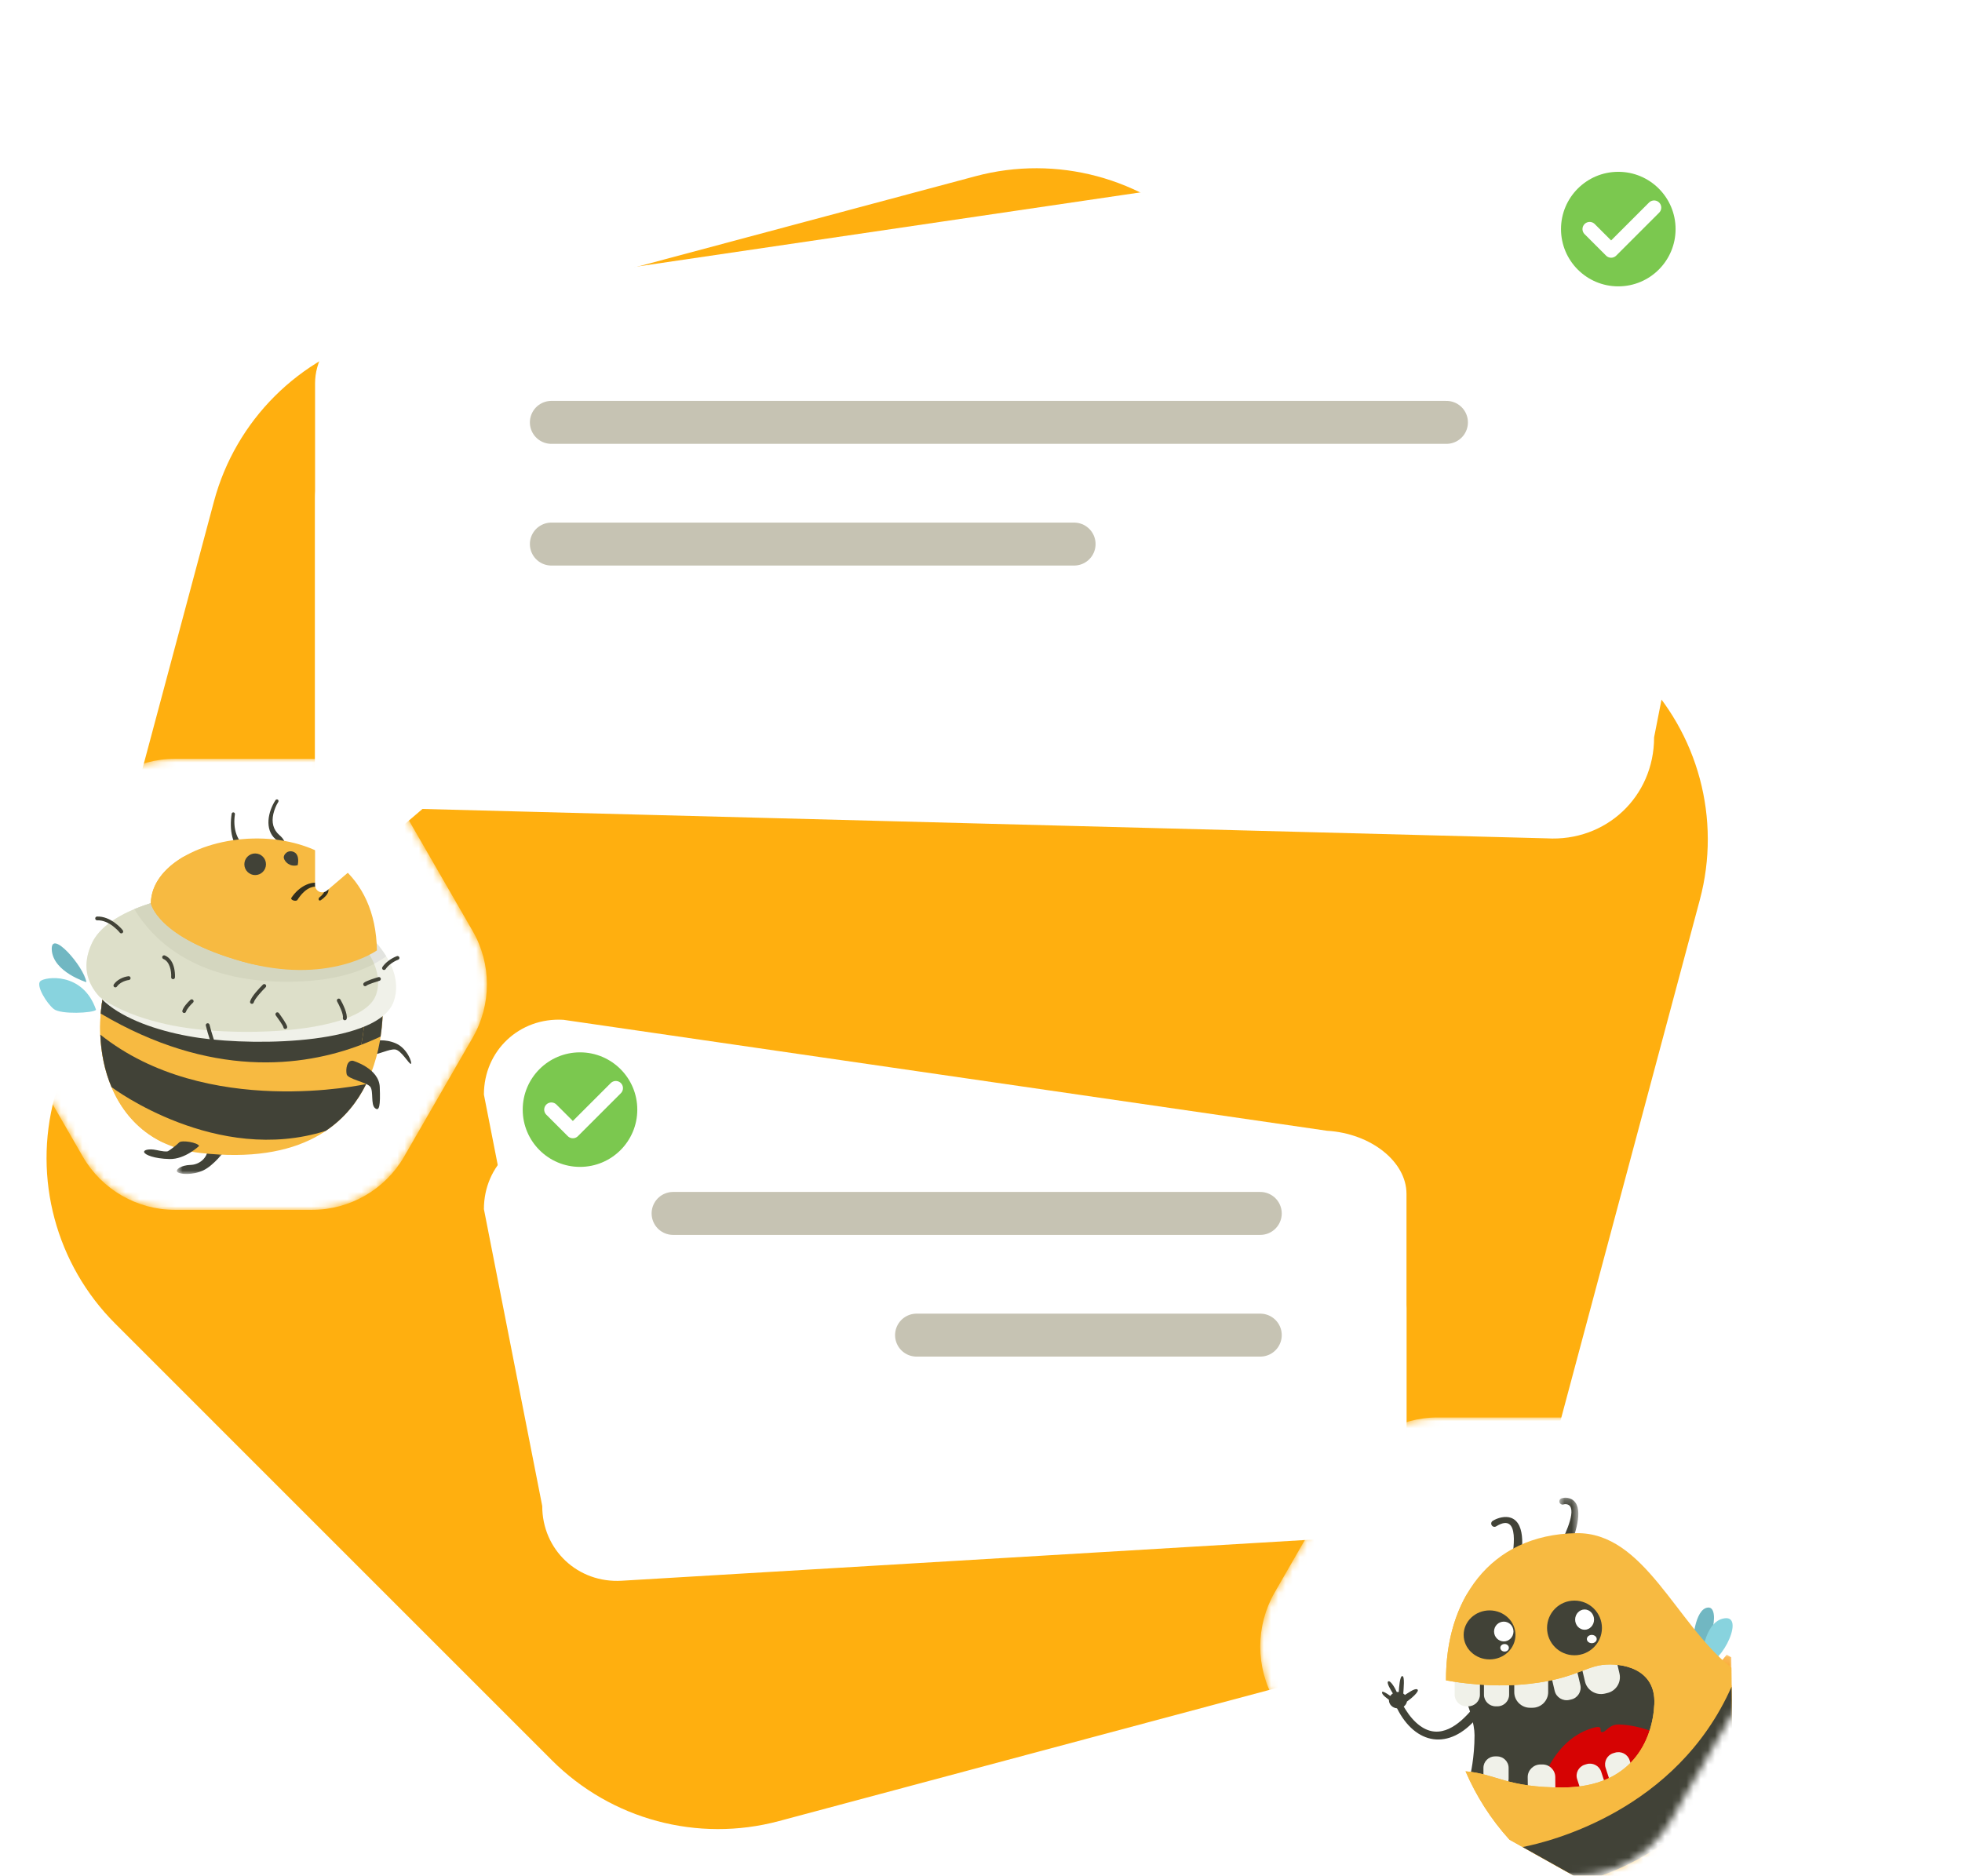
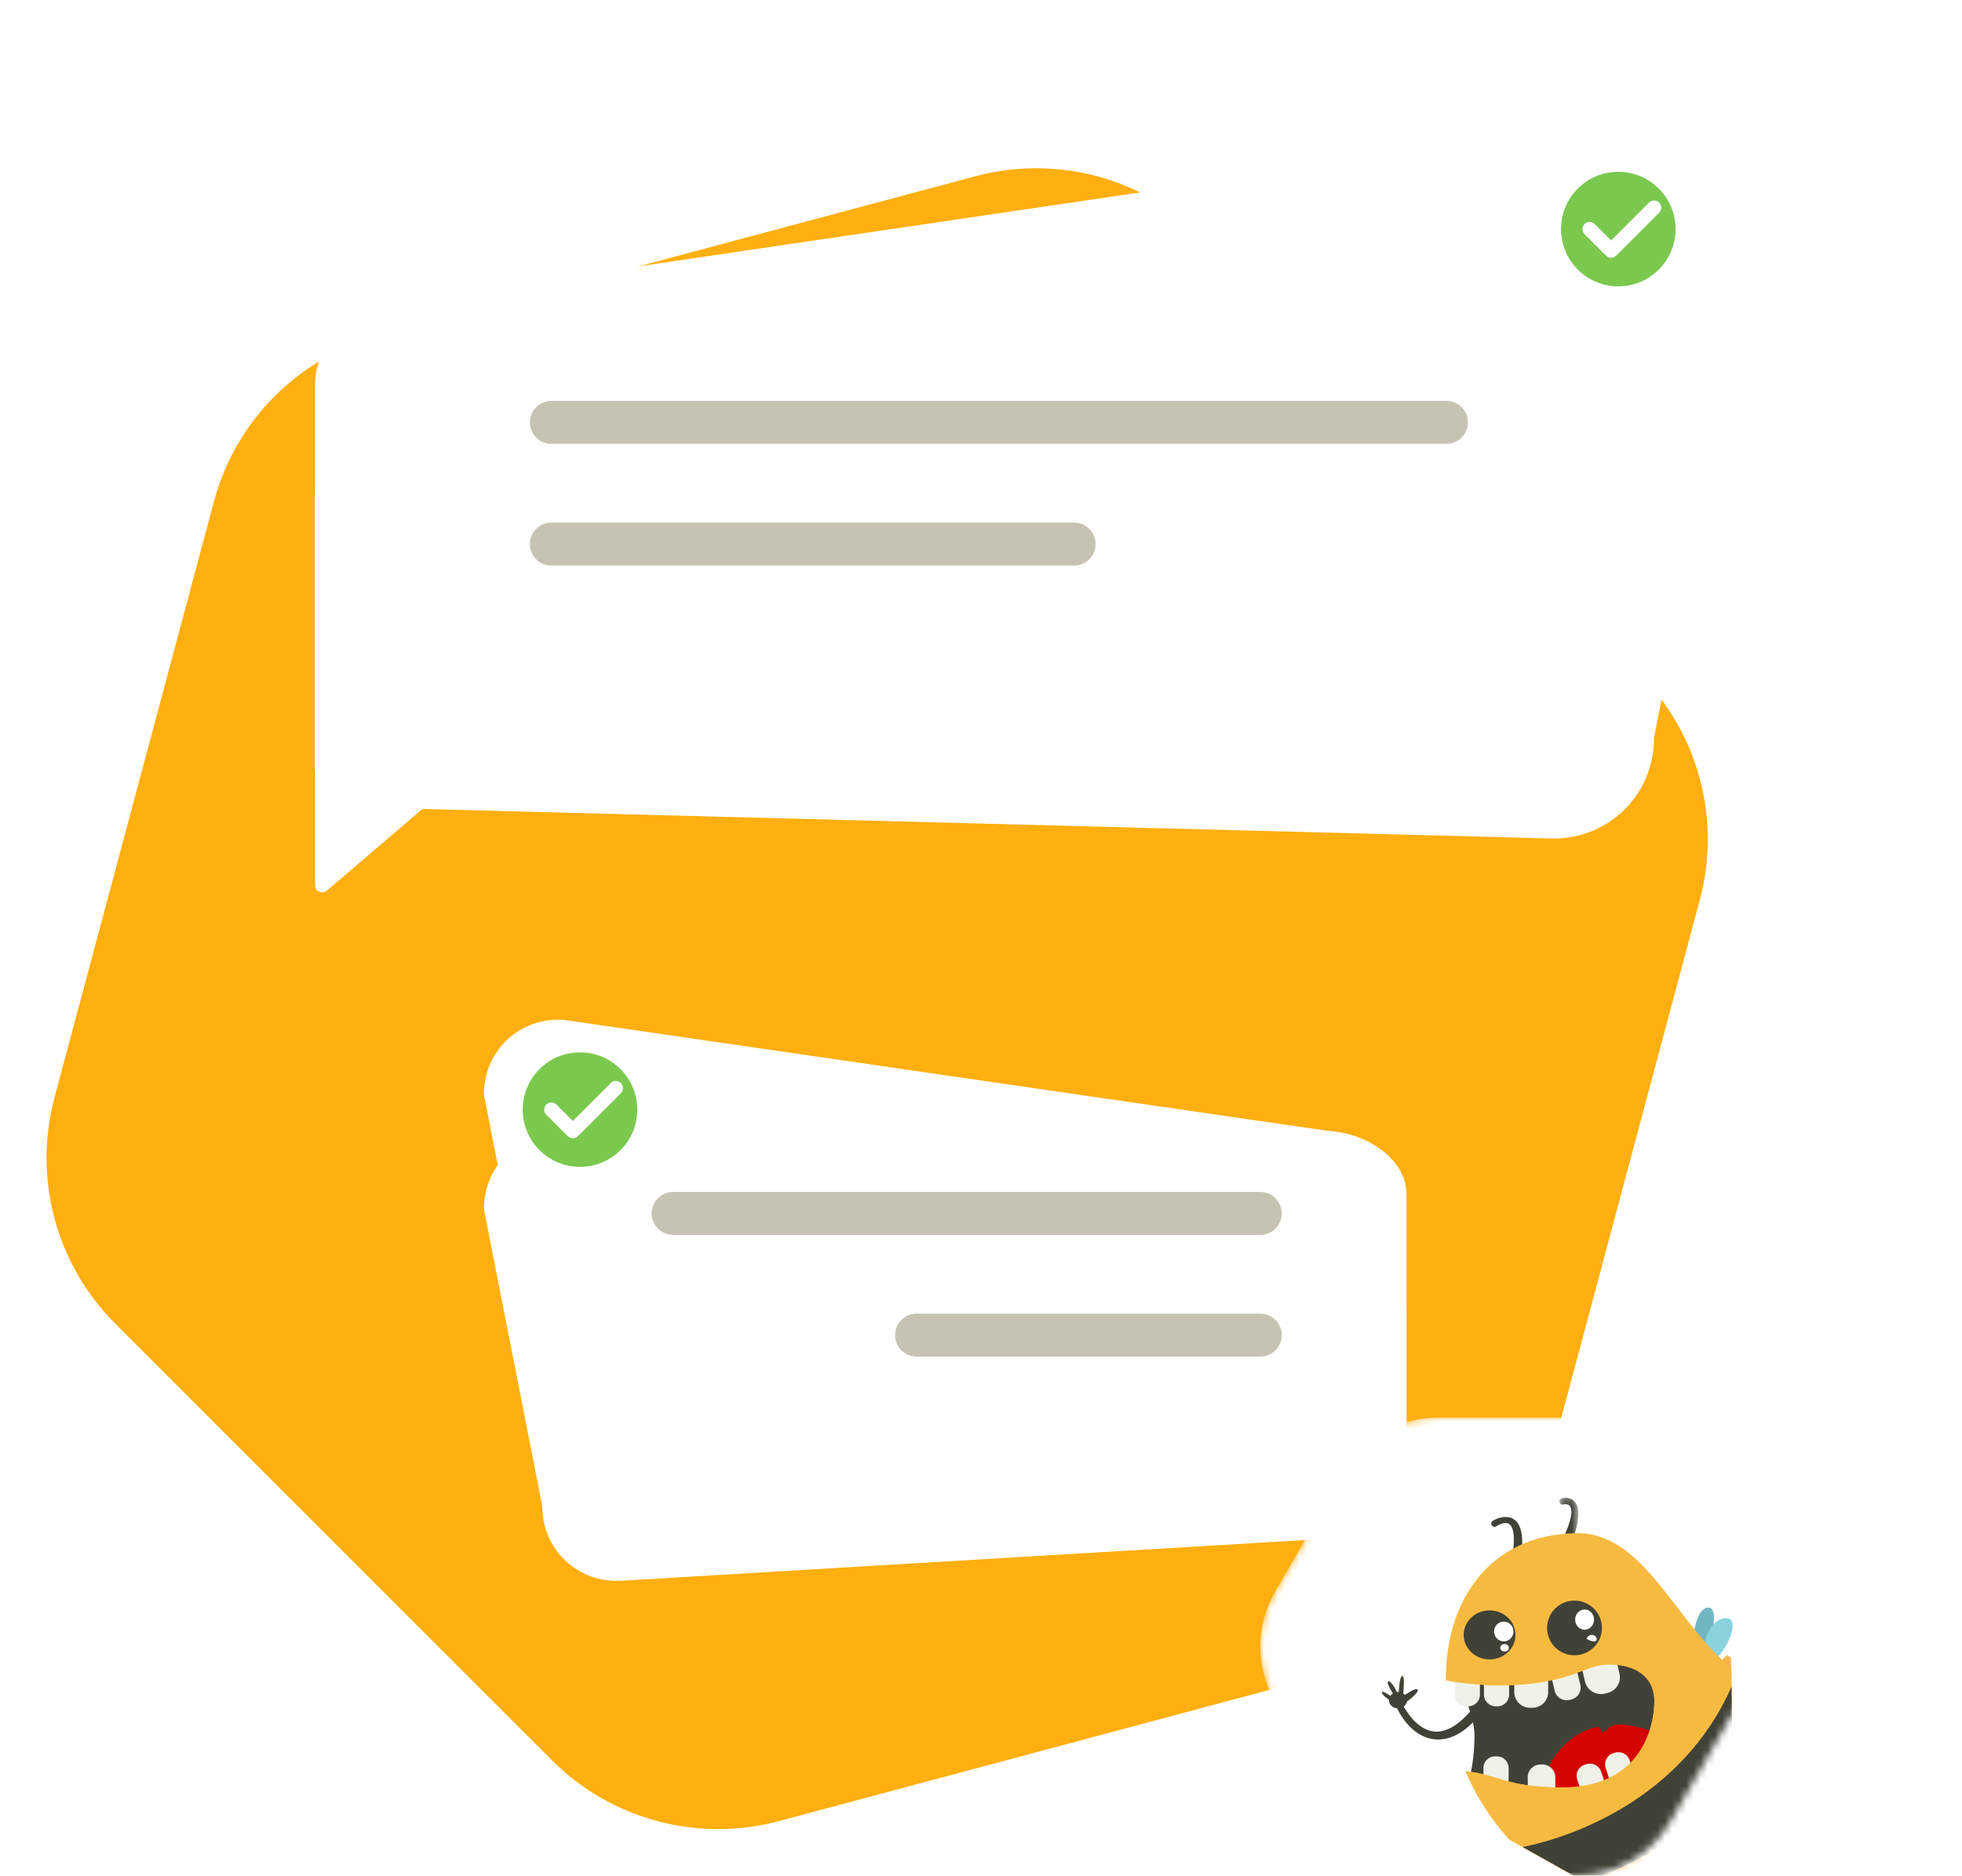
<svg xmlns="http://www.w3.org/2000/svg" width="274" height="262" viewBox="0 0 274 262" fill="none">
  <path fill-rule="evenodd" clip-rule="evenodd" d="M77.077 245.89L16.085 184.889C7.823 176.626 4.594 164.595 7.611 153.314L29.882 70.038C32.907 58.728 41.75 49.892 53.076 46.862L136.23 24.616C147.555 21.587 159.639 24.825 167.923 33.11L228.915 94.111C237.177 102.374 240.406 114.405 237.389 125.685L215.118 208.962C212.093 220.272 203.25 229.108 191.924 232.138L108.77 254.384C97.445 257.414 85.361 254.175 77.077 245.89Z" fill="#FFAF0F" />
  <mask id="mask0" style="mask-type:alpha" maskUnits="userSpaceOnUse" x="0" y="106" width="68" height="63">
-     <path d="M24.417 169H43.583C48.868 169 53.792 166.152 56.434 161.566L66.018 144.934C68.661 140.348 68.661 134.651 66.018 130.066L56.434 113.434C53.792 108.849 48.868 106 43.583 106H24.417C19.131 106 14.207 108.849 11.566 113.434L1.982 130.066C-0.661 134.651 -0.661 140.348 1.982 144.934L11.566 161.566C14.208 166.152 19.132 169 24.417 169Z" fill="white" />
-   </mask>
+     </mask>
  <g mask="url(#mask0)">
    <path d="M24.417 169H43.583C48.868 169 53.792 166.152 56.434 161.566L66.018 144.934C68.661 140.348 68.661 134.651 66.018 130.066L56.434 113.434C53.792 108.849 48.868 106 43.583 106H24.417C19.131 106 14.207 108.849 11.566 113.434L1.982 130.066C-0.661 134.651 -0.661 140.348 1.982 144.934L11.566 161.566C14.208 166.152 19.132 169 24.417 169Z" fill="white" />
    <mask id="mask1" style="mask-type:alpha" maskUnits="userSpaceOnUse" x="24" y="159" width="8" height="5">
      <path d="M31.498 159.91H24.697V163.989H31.498V159.91Z" fill="white" />
    </mask>
    <g mask="url(#mask1)">
      <path fill-rule="evenodd" clip-rule="evenodd" d="M31.498 160.584C31.397 160.74 29.861 162.798 28.38 163.491C26.89 164.184 25.136 164.044 24.777 163.725C24.426 163.405 25.268 162.766 26.586 162.727C27.904 162.696 28.949 161.699 29.003 160.584C29.05 159.47 31.483 159.93 31.498 160.584Z" fill="#414237" />
    </g>
    <path fill-rule="evenodd" clip-rule="evenodd" d="M52.326 145.421C52.326 145.421 53.698 145.047 55.304 145.756C56.903 146.465 57.612 148.522 57.379 148.608C57.145 148.694 56.029 146.683 55.18 146.598C54.337 146.512 52.949 147.291 52.178 147.275C51.398 147.26 51.873 145.6 52.326 145.421Z" fill="#414237" />
    <path fill-rule="evenodd" clip-rule="evenodd" d="M53.379 138.633C53.379 138.633 56.349 164.294 27.974 161.052C-0.401 157.81 17.572 95.557 53.379 138.633Z" fill="#F7BA41" />
    <path fill-rule="evenodd" clip-rule="evenodd" d="M53.378 138.634C53.378 138.634 53.683 141.291 53.152 144.79C45.199 148.554 31.226 151.725 14.071 141.587C15.311 126.189 30.797 111.469 53.378 138.634Z" fill="#414237" />
    <path fill-rule="evenodd" clip-rule="evenodd" d="M50.883 138.922C50.914 139.218 50.93 139.514 50.938 139.803C50.977 140.738 50.953 141.681 50.891 142.608C50.696 145.413 50.072 148.257 48.871 150.813C44.661 159.806 35.288 161.372 26.251 160.336C24.972 160.195 23.748 159.915 22.594 159.502C9.845 153.182 12.122 130.849 23.802 124.943C26.999 123.813 30.422 124.07 33.744 125.27C40.395 127.662 46.431 133.6 50.883 138.922Z" fill="#F7BA41" />
    <path fill-rule="evenodd" clip-rule="evenodd" d="M50.883 138.922C50.914 139.218 50.93 139.514 50.938 139.803C50.977 140.738 50.953 141.681 50.891 142.608C50.813 143.722 50.665 144.836 50.446 145.943C42.22 149.076 29.424 150.658 14.071 141.587C14.632 134.644 18.095 127.833 23.802 124.943C26.999 123.813 30.422 124.07 33.744 125.27C40.395 127.662 46.431 133.6 50.883 138.922Z" fill="#414237" />
    <path fill-rule="evenodd" clip-rule="evenodd" d="M49.051 128.503C49.051 128.503 57.004 133.958 55 139.849C52.996 145.74 36.349 146.192 27.841 144.984C19.327 143.768 9.19 139.576 12.839 131.745C16.488 123.914 40.138 121.755 49.051 128.503Z" fill="#F0F1E9" />
    <path fill-rule="evenodd" clip-rule="evenodd" d="M49.051 128.503C49.051 128.503 52.1 130.591 53.94 133.584C50.992 135.711 46.384 137.285 39.124 137.129C26.781 136.864 21.175 131.02 18.765 126.999C27.366 123.391 42.36 123.438 49.051 128.503Z" fill="#E2E3DF" />
    <path fill-rule="evenodd" clip-rule="evenodd" d="M46.844 128.426C47.523 128.886 48.209 129.47 48.801 130.023C50.025 131.169 51.203 132.54 51.967 134.036C52.755 135.579 53.09 137.262 52.521 138.946C51.85 140.917 49.16 142.024 47.351 142.592C45.831 143.06 44.248 143.372 42.68 143.598C40.926 143.855 39.163 143.995 37.393 144.073C35.389 144.159 33.378 144.159 31.366 144.065C29.627 143.987 27.865 143.847 26.142 143.598C24.816 143.411 23.49 143.154 22.188 142.826C19.763 142.226 16.317 141.081 13.891 139.226C12.075 137.247 11.435 134.769 12.839 131.745C14.843 127.452 22.859 124.865 31.163 124.514C34.009 124.506 36.918 124.763 39.678 125.387C42.135 125.94 44.793 126.867 46.821 128.402L46.844 128.426Z" fill="#DDDFC9" />
    <path fill-rule="evenodd" clip-rule="evenodd" d="M46.844 128.426C47.523 128.885 48.209 129.47 48.801 130.023C50.025 131.169 51.203 132.54 51.967 134.036C52.068 134.231 52.162 134.434 52.248 134.636C49.308 136.203 45.121 137.255 39.124 137.13C26.781 136.865 21.174 131.021 18.765 127C22.188 125.558 26.633 124.701 31.163 124.514C34.009 124.506 36.918 124.763 39.678 125.387C42.135 125.94 44.793 126.867 46.821 128.402L46.844 128.426Z" fill="#D4D6BF" />
    <path fill-rule="evenodd" clip-rule="evenodd" d="M37.153 119.197C36.349 119.224 35.516 119.033 34.832 118.658C32.982 117.655 32.52 115.639 32.807 113.742C32.825 113.614 32.742 113.496 32.612 113.478C32.483 113.459 32.372 113.55 32.353 113.669C32.03 115.767 32.288 118.339 34.314 119.443C35.081 119.862 36.293 119.689 37.181 119.653H37.218C37.689 119.571 38.226 119.397 38.66 119.206C39.983 118.604 40.196 117.664 39.039 116.67C38.124 115.886 37.921 114.837 38.17 113.715C38.29 113.167 38.559 112.483 38.864 112.018C38.928 111.909 38.901 111.772 38.799 111.699C38.688 111.635 38.549 111.663 38.475 111.772C37.43 113.368 36.903 115.867 38.494 117.235C38.762 117.473 39.437 117.683 39.307 118.084C39.104 118.695 37.754 119.087 37.153 119.197Z" fill="#414237" />
    <path fill-rule="evenodd" clip-rule="evenodd" d="M52.638 132.758C52.638 132.758 45.807 137.691 33.853 134.317C21.892 130.935 21.065 126.166 21.065 126.166C21.276 115.038 52.302 111.041 52.638 132.758Z" fill="#F7BA41" />
    <path fill-rule="evenodd" clip-rule="evenodd" d="M51.008 132.765C50.719 132.945 50.392 133.108 50.111 133.249C48.973 133.817 47.741 134.246 46.509 134.558C42.751 135.501 38.805 135.399 35.023 134.62C34.641 134.527 34.251 134.425 33.853 134.316C21.892 130.934 21.065 126.165 21.065 126.165C21.112 123.524 22.898 121.287 25.596 119.698C25.798 119.604 25.993 119.518 26.189 119.433C29.471 118.046 33.354 117.563 36.887 117.944C39.499 118.225 42.096 118.988 44.349 120.368C48.864 123.134 50.837 127.63 51.008 132.765Z" fill="#F7BA41" />
    <path fill-rule="evenodd" clip-rule="evenodd" d="M35.633 119.217C34.803 119.217 34.124 119.896 34.124 120.727C34.124 121.562 34.803 122.237 35.633 122.237C36.468 122.237 37.146 121.562 37.146 120.727C37.146 119.896 36.468 119.217 35.633 119.217Z" fill="#414237" />
    <path fill-rule="evenodd" clip-rule="evenodd" d="M41.572 120.856C41.572 120.856 41.919 119.477 41.09 119.04C40.261 118.609 39.536 119.346 39.639 119.857C39.743 120.367 40.488 121.161 41.572 120.856Z" fill="#414237" />
    <path fill-rule="evenodd" clip-rule="evenodd" d="M44.801 125.745C45.035 125.597 45.292 125.379 45.479 125.168C45.901 124.708 46.103 124.109 45.471 123.711C43.694 122.605 41.666 123.914 40.692 125.418C40.504 125.706 41.339 125.994 41.534 125.706C42.017 124.958 42.719 124.132 43.624 123.906C44.169 123.765 44.715 123.867 45.183 124.163C45.253 124.202 45.331 124.264 45.339 124.342C45.37 124.646 44.879 125.16 44.661 125.308C44.364 125.503 44.505 125.94 44.801 125.745Z" fill="#332F1D" />
    <path fill-rule="evenodd" clip-rule="evenodd" d="M13.416 141.064C12.995 141.516 8.511 141.734 7.521 140.955C6.531 140.184 5.018 137.713 5.611 137.074C6.211 136.443 11.576 135.664 13.416 141.064Z" fill="#88D3DE" />
    <path fill-rule="evenodd" clip-rule="evenodd" d="M12.059 137.199C12.059 137.199 7.435 135.781 7.232 132.703C7.029 129.633 11.755 135.033 12.059 137.199Z" fill="#71B7C2" />
    <path fill-rule="evenodd" clip-rule="evenodd" d="M27.802 160.078C27.802 160.078 25.845 161.956 23.677 161.902C21.518 161.855 20.254 161.309 20.137 160.959C20.013 160.6 20.894 160.452 21.791 160.639C22.687 160.826 23.241 160.904 23.459 160.803C23.677 160.701 24.66 159.961 25.019 159.587C25.369 159.221 27.631 159.587 27.802 160.078Z" fill="#414237" />
    <path fill-rule="evenodd" clip-rule="evenodd" d="M52.848 136.49C52.396 136.623 51.101 137.013 50.805 137.301C50.704 137.41 50.704 137.574 50.805 137.683C50.907 137.784 51.078 137.784 51.18 137.683C51.367 137.496 52.684 137.098 52.988 137.005C53.129 136.966 53.215 136.818 53.175 136.677C53.136 136.537 52.988 136.452 52.848 136.49ZM47.078 139.888C47.359 140.387 47.99 141.665 47.889 142.21C47.865 142.35 47.967 142.491 48.107 142.514C48.255 142.537 48.396 142.444 48.419 142.296C48.544 141.587 47.904 140.262 47.538 139.623C47.468 139.498 47.304 139.452 47.179 139.522C47.055 139.592 47.008 139.755 47.078 139.888ZM38.516 141.836C38.711 142.101 39.538 143.239 39.577 143.496C39.592 143.644 39.725 143.745 39.873 143.73C40.013 143.714 40.122 143.589 40.107 143.441C40.068 143.052 39.21 141.883 38.945 141.517C38.859 141.4 38.688 141.376 38.571 141.462C38.454 141.556 38.43 141.719 38.516 141.836ZM36.723 137.535C36.185 138.057 35.109 139.202 34.929 139.888C34.891 140.028 34.968 140.176 35.116 140.215C35.257 140.254 35.397 140.168 35.436 140.028C35.592 139.475 36.653 138.353 37.089 137.917C37.198 137.815 37.198 137.644 37.097 137.542C36.996 137.441 36.824 137.433 36.723 137.535ZM28.746 143.262C28.894 143.893 29.081 144.532 29.284 145.148C29.44 145.607 29.822 146.776 30.259 147.01C30.391 147.08 30.555 147.033 30.617 146.901C30.688 146.769 30.641 146.613 30.508 146.543C30.282 146.418 29.876 145.241 29.791 144.984C29.596 144.376 29.409 143.753 29.261 143.137C29.221 142.989 29.081 142.904 28.941 142.943C28.793 142.974 28.707 143.122 28.746 143.262ZM26.594 139.662C26.212 140.005 25.611 140.667 25.471 141.166C25.424 141.306 25.51 141.454 25.65 141.493C25.791 141.54 25.939 141.454 25.978 141.314C26.095 140.932 26.656 140.324 26.953 140.052C27.062 139.95 27.07 139.787 26.968 139.677C26.867 139.568 26.703 139.561 26.594 139.662ZM24.434 136.529C24.457 136.132 24.41 135.649 24.325 135.259C24.153 134.503 23.779 133.779 23.023 133.467C22.89 133.413 22.734 133.475 22.671 133.607C22.617 133.747 22.68 133.903 22.82 133.958C23.701 134.324 23.958 135.641 23.903 136.498C23.896 136.646 24.005 136.771 24.153 136.779C24.301 136.787 24.426 136.677 24.434 136.529ZM17.938 136.366C17.19 136.452 16.316 136.88 15.896 137.511C15.81 137.636 15.841 137.8 15.966 137.885C16.083 137.963 16.254 137.932 16.332 137.807C16.675 137.309 17.408 136.966 18.001 136.896C18.149 136.88 18.25 136.748 18.235 136.6C18.219 136.452 18.087 136.35 17.938 136.366ZM17.151 129.953C16.87 129.594 16.473 129.236 16.114 128.963C15.381 128.402 14.492 127.997 13.556 128.028C13.408 128.036 13.291 128.153 13.299 128.301C13.299 128.449 13.424 128.566 13.572 128.558C14.39 128.527 15.162 128.901 15.794 129.384C16.114 129.633 16.48 129.961 16.73 130.28C16.823 130.397 16.987 130.412 17.104 130.327C17.221 130.233 17.237 130.069 17.151 129.953ZM55.429 133.561C54.688 133.833 53.83 134.426 53.402 135.088C53.324 135.213 53.363 135.376 53.48 135.454C53.605 135.532 53.768 135.501 53.854 135.376C54.213 134.815 54.985 134.293 55.608 134.059C55.749 134.012 55.819 133.857 55.772 133.724C55.718 133.584 55.562 133.514 55.429 133.561Z" fill="#414237" />
    <path fill-rule="evenodd" clip-rule="evenodd" d="M51.141 151.421C51.016 151.452 28.831 156.361 14.009 144.524C14.11 147.088 14.617 149.597 15.576 151.857C15.794 152.029 30.243 162.782 45.495 157.966C48.162 156.174 49.947 153.844 51.141 151.421Z" fill="#414237" />
    <path fill-rule="evenodd" clip-rule="evenodd" d="M49.285 148.172C49.285 148.172 52.934 149.216 53.035 151.85C53.137 154.483 52.973 155.294 52.365 154.787C51.757 154.281 52.178 152.45 51.718 151.818C51.257 151.179 48.544 150.735 48.411 150.057C48.271 149.387 48.411 148.07 49.285 148.172Z" fill="#414237" />
  </g>
  <mask id="mask2" style="mask-type:alpha" maskUnits="userSpaceOnUse" x="176" y="198" width="69" height="64">
    <path d="M220.224 262H200.776C195.413 262 190.417 259.107 187.736 254.448L178.011 237.552C175.33 232.893 175.33 227.106 178.011 222.448L187.736 205.552C190.416 200.894 195.413 198 200.776 198H220.224C225.587 198 230.584 200.894 233.264 205.552L242.989 222.448C245.67 227.106 245.67 232.893 242.989 237.552L233.264 254.448C230.583 259.107 225.587 262 220.224 262Z" fill="white" />
  </mask>
  <g mask="url(#mask2)">
    <path d="M220.224 262H200.776C195.413 262 190.417 259.107 187.736 254.448L178.011 237.552C175.33 232.893 175.33 227.106 178.011 222.448L187.736 205.552C190.416 200.894 195.413 198 200.776 198H220.224C225.587 198 230.584 200.894 233.264 205.552L242.989 222.448C245.67 227.106 245.67 232.893 242.989 237.552L233.264 254.448C230.583 259.107 225.587 262 220.224 262Z" fill="white" />
    <mask id="mask3" style="mask-type:alpha" maskUnits="userSpaceOnUse" x="212" y="231" width="30" height="34">
      <path d="M212.967 231.139H241.974V264.961H212.967V231.139Z" fill="white" />
    </mask>
    <g mask="url(#mask3)">
      <path fill-rule="evenodd" clip-rule="evenodd" d="M241.783 231.505L241.137 231.139C234.118 239.945 223.74 251.503 212.967 258.185L225.055 264.961L241.974 252.684L241.783 231.505Z" fill="#FAAD3A" />
    </g>
    <path fill-rule="evenodd" clip-rule="evenodd" d="M226.789 226.393C229.18 226.782 231.942 228.152 234.501 230.407C237.06 232.662 238.937 235.365 239.882 237.927C240.838 240.477 240.874 242.873 239.774 244.514C237.036 248.622 232.683 241.976 229.001 238.729C225.318 235.483 218.527 232.319 221.265 228.223C222.364 226.57 224.397 225.992 226.789 226.393Z" fill="#FCC574" />
    <path fill-rule="evenodd" clip-rule="evenodd" d="M196.035 238.387C196.131 238.54 196.227 238.694 196.31 238.836C196.836 239.674 197.506 240.488 198.319 241.079C201.117 243.109 203.771 240.937 205.601 238.741C205.768 238.552 206.055 238.517 206.247 238.682C206.438 238.836 206.51 239.662 206.354 239.863C202.349 244.668 197.626 243.676 195.103 238.635C194.469 238.576 193.967 238.092 193.967 237.49V237.443C193.644 237.206 193.178 236.84 193.07 236.628C192.663 235.79 194.158 236.9 194.158 236.9C194.254 236.758 194.373 236.64 194.517 236.545C194.266 236.144 193.572 235.034 193.871 234.869C194.182 234.692 194.839 235.814 195.067 236.357C195.127 236.357 195.174 236.345 195.234 236.345C195.27 236.345 195.306 236.357 195.342 236.357C195.378 235.719 195.497 234.078 195.844 234.125C196.203 234.172 196.012 235.896 195.975 236.569C196.059 236.628 196.143 236.687 196.203 236.758C196.621 236.522 197.518 235.814 197.912 235.979C198.391 236.179 196.968 237.36 196.49 237.678C196.43 237.962 196.275 238.21 196.035 238.387Z" fill="#414237" />
    <path fill-rule="evenodd" clip-rule="evenodd" d="M208.471 212.439C209.176 212.003 210.228 211.731 211.029 212.026C213.242 212.853 212.548 216.996 212.225 218.66C212.177 218.897 211.938 219.062 211.687 219.015C211.448 218.968 210.97 218.732 211.018 218.483C211.328 216.795 212.393 211.093 208.949 213.207C208.734 213.348 208.459 213.278 208.327 213.065C208.184 212.853 208.255 212.569 208.471 212.439Z" fill="#414237" />
    <mask id="mask4" style="mask-type:alpha" maskUnits="userSpaceOnUse" x="217" y="209" width="4" height="8">
      <path d="M217.656 209.207H220.42V216.924H217.656V209.207Z" fill="white" />
    </mask>
    <g mask="url(#mask4)">
      <path fill-rule="evenodd" clip-rule="evenodd" d="M218.096 209.287C218.789 209.075 219.59 209.287 220.021 209.901C221.121 211.459 219.662 215.143 219.04 216.642C218.945 216.878 218.682 216.984 218.443 216.89C218.215 216.807 217.57 216.512 217.665 216.288C218.132 215.143 220.069 211.565 219.268 210.409C219.064 210.137 218.682 210.055 218.359 210.149C218.12 210.231 217.857 210.09 217.785 209.854C217.713 209.618 217.845 209.358 218.096 209.287Z" fill="#414237" />
    </g>
    <path fill-rule="evenodd" clip-rule="evenodd" d="M236.39 229.557C236.39 229.557 236.629 224.669 238.554 224.551C240.467 224.433 238.698 231.812 236.39 229.557Z" fill="#71B7C2" />
    <path fill-rule="evenodd" clip-rule="evenodd" d="M237.586 232.165C237.586 232.165 237.837 226.404 240.886 226.05C243.935 225.684 239.785 233.794 237.586 232.165Z" fill="#88D3DE" />
    <path fill-rule="evenodd" clip-rule="evenodd" d="M202.97 233.417C202.97 233.417 205.924 239.237 205.924 242.389C205.924 245.529 205.338 247.937 205.338 247.937L208.124 251.077C208.124 251.077 220.547 253.911 220.631 253.415C220.702 252.908 233.676 243.215 233.676 243.215L232.54 232.094L222.472 228.376L202.97 233.417Z" fill="#414237" />
    <path fill-rule="evenodd" clip-rule="evenodd" d="M214.557 251.538C214.557 251.538 215.991 243.251 222.436 241.374C224.23 240.855 223.094 242.035 223.799 241.953C224.337 241.894 224.744 240.843 226.131 240.89C227.697 240.937 229.455 241.327 231.44 242.118C245.513 247.666 217.522 254.844 214.557 251.538Z" fill="#D60303" />
    <path fill-rule="evenodd" clip-rule="evenodd" d="M204.788 233.618H205.039C205.936 233.618 206.677 234.338 206.677 235.224V236.735C206.677 237.62 205.936 238.352 205.039 238.352H204.788C203.891 238.352 203.15 237.62 203.15 236.735V235.224C203.15 234.338 203.891 233.618 204.788 233.618Z" fill="#F0F1E9" />
    <path fill-rule="evenodd" clip-rule="evenodd" d="M208.877 233.618H209.128C210.025 233.618 210.754 234.338 210.754 235.224V236.735C210.754 237.62 210.025 238.352 209.128 238.352H208.877C207.98 238.352 207.239 237.62 207.239 236.735V235.224C207.239 234.338 207.98 233.618 208.877 233.618Z" fill="#F0F1E9" />
    <path fill-rule="evenodd" clip-rule="evenodd" d="M213.672 232.166H214.007C215.226 232.166 216.207 233.146 216.207 234.35V236.369C216.207 237.573 215.226 238.553 214.007 238.553H213.672C212.464 238.553 211.472 237.573 211.472 236.369V234.35C211.472 233.146 212.464 232.166 213.672 232.166Z" fill="#F0F1E9" />
    <path fill-rule="evenodd" clip-rule="evenodd" d="M218.036 232.638L218.287 232.579C219.208 232.366 220.128 232.933 220.344 233.842L220.703 235.377C220.906 236.274 220.332 237.195 219.423 237.395L219.172 237.454C218.251 237.667 217.331 237.1 217.115 236.191L216.757 234.656C216.554 233.759 217.128 232.838 218.036 232.638Z" fill="#F0F1E9" />
    <path fill-rule="evenodd" clip-rule="evenodd" d="M222.58 230.076L222.927 230.005C224.158 229.722 225.401 230.489 225.688 231.705L226.167 233.771C226.454 234.999 225.677 236.227 224.445 236.498L224.11 236.581C222.867 236.864 221.623 236.097 221.348 234.881L220.858 232.803C220.571 231.587 221.348 230.36 222.58 230.076Z" fill="#F0F1E9" />
    <path fill-rule="evenodd" clip-rule="evenodd" d="M208.793 245.341H209.045C209.941 245.341 210.683 246.061 210.683 246.946V248.457C210.683 249.343 209.941 250.075 209.045 250.075H208.793C207.897 250.075 207.167 249.343 207.167 248.457V246.946C207.167 246.061 207.897 245.341 208.793 245.341Z" fill="#F0F1E9" />
    <path fill-rule="evenodd" clip-rule="evenodd" d="M215.119 246.474H215.394C216.374 246.462 217.187 247.241 217.199 248.221L217.211 249.862C217.223 250.83 216.434 251.633 215.454 251.644H215.179C214.198 251.656 213.385 250.877 213.373 249.909L213.349 248.257C213.337 247.289 214.138 246.486 215.119 246.474Z" fill="#F0F1E9" />
    <path fill-rule="evenodd" clip-rule="evenodd" d="M221.312 246.509L221.539 246.438C222.4 246.167 223.321 246.627 223.608 247.477L224.074 248.906C224.349 249.756 223.883 250.664 223.022 250.936L222.783 251.019C221.934 251.291 221.001 250.818 220.726 249.98L220.26 248.54C219.973 247.702 220.451 246.78 221.312 246.509Z" fill="#F0F1E9" />
    <path fill-rule="evenodd" clip-rule="evenodd" d="M225.282 244.904L225.521 244.833C226.37 244.561 227.303 245.022 227.578 245.872L228.044 247.3C228.331 248.15 227.853 249.059 226.992 249.342L226.765 249.413C225.904 249.685 224.983 249.213 224.696 248.374L224.23 246.946C223.955 246.096 224.433 245.175 225.282 244.904Z" fill="#F0F1E9" />
    <path fill-rule="evenodd" clip-rule="evenodd" d="M220.141 214.163C229.622 214.009 234.046 226.806 241.794 232.956L241.974 252.684L225.055 264.961L210.802 256.98C208.184 254.1 206.139 250.842 204.668 247.43C209.021 247.796 210.384 249.72 218.287 249.684C227.889 249.65 230.794 243.085 231.033 238.044C231.26 232.992 226.394 232.26 223.799 232.567C221.205 232.874 219.315 234.774 212.392 235.318C208.243 235.648 204.369 235.164 201.942 234.728C201.858 223.819 207.825 214.363 220.141 214.163Z" fill="#F7BA41" />
    <path fill-rule="evenodd" clip-rule="evenodd" d="M218.993 215.556C214.222 215.626 209.798 217.149 206.51 220.655C205.84 221.364 205.242 222.119 204.716 222.922C202.827 226.31 201.918 230.395 201.942 234.727C204.381 235.164 208.243 235.648 212.393 235.318C219.315 234.774 221.205 232.874 223.799 232.567C226.394 232.261 231.26 232.992 231.033 238.045C230.794 243.086 227.889 249.649 218.287 249.685C210.384 249.72 209.021 247.796 204.668 247.43C206.139 250.842 208.184 254.1 210.802 256.98L225.055 264.961L241.974 252.683L241.818 235.436C241.424 235.188 241.03 234.917 240.635 234.621C237.957 232.532 235.732 229.781 233.676 227.113C231.93 224.858 230.22 222.509 228.272 220.431C226.633 218.684 224.708 216.996 222.413 216.146C221.324 215.732 220.165 215.532 218.993 215.556Z" fill="#F7BA41" />
    <path fill-rule="evenodd" clip-rule="evenodd" d="M212.644 258.007C216.434 257.264 234.154 252.931 241.818 235.612L241.938 248.457C237.275 254.183 230.423 260.274 221.157 262.777L212.644 258.007Z" fill="#414237" />
    <path fill-rule="evenodd" clip-rule="evenodd" d="M219.878 223.583C221.994 223.583 223.716 225.295 223.716 227.408C223.716 229.509 221.994 231.221 219.878 231.221C217.761 231.221 216.052 229.509 216.052 227.408C216.052 225.295 217.761 223.583 219.878 223.583Z" fill="#414237" />
    <path fill-rule="evenodd" clip-rule="evenodd" d="M221.3 224.822C222.018 224.822 222.615 225.46 222.615 226.239C222.615 227.018 222.018 227.656 221.3 227.656C220.571 227.656 219.973 227.018 219.973 226.239C219.973 225.46 220.571 224.822 221.3 224.822Z" fill="white" />
-     <path fill-rule="evenodd" clip-rule="evenodd" d="M222.293 228.376C221.922 228.376 221.611 228.635 221.611 228.954C221.611 229.273 221.922 229.533 222.293 229.533C222.675 229.533 222.986 229.273 222.986 228.954C222.986 228.635 222.675 228.376 222.293 228.376Z" fill="white" />
+     <path fill-rule="evenodd" clip-rule="evenodd" d="M222.293 228.376C221.922 228.376 221.611 228.635 221.611 228.954C222.675 229.533 222.986 229.273 222.986 228.954C222.986 228.635 222.675 228.376 222.293 228.376Z" fill="white" />
    <path fill-rule="evenodd" clip-rule="evenodd" d="M208.028 224.952C206.031 224.952 204.405 226.487 204.405 228.376C204.405 230.265 206.031 231.799 208.028 231.799C210.025 231.799 211.639 230.265 211.639 228.376C211.639 226.487 210.025 224.952 208.028 224.952Z" fill="#414237" />
    <path fill-rule="evenodd" clip-rule="evenodd" d="M210.013 226.522C210.754 226.522 211.364 227.136 211.364 227.903C211.364 228.659 210.754 229.285 210.013 229.285C209.26 229.285 208.65 228.659 208.65 227.903C208.65 227.136 209.26 226.522 210.013 226.522Z" fill="white" />
    <path fill-rule="evenodd" clip-rule="evenodd" d="M210.121 229.651C209.786 229.651 209.523 229.888 209.523 230.171C209.523 230.466 209.786 230.702 210.121 230.702C210.456 230.702 210.718 230.466 210.718 230.171C210.718 229.888 210.456 229.651 210.121 229.651Z" fill="white" />
  </g>
  <g filter="url(#filter0_d)">
    <path d="M59 41.649L227 16.894C235.284 16.4 242 22.716 242 31L231 87C231 95.284 224.284 101.6 216 101.106L59 97C54.29 101.018 49.84 104.821 45.651 108.41C45.231 108.769 44.6 108.721 44.24 108.301C44.085 108.12 44 107.889 44 107.651V53.549C44 47.471 50.716 42.143 59 41.649Z" fill="white" />
  </g>
  <path d="M59 41.649L227 16.894C235.284 16.4 242 22.716 242 31L231 87C231 95.284 224.284 101.6 216 101.106L59 97C54.29 101.018 49.84 104.821 45.651 108.41C45.231 108.769 44.6 108.721 44.24 108.301C44.085 108.12 44 107.889 44 107.651V53.549C44 47.471 50.716 42.143 59 41.649Z" fill="white" />
  <path d="M77 59H202" stroke="#C6C3B3" stroke-width="6" stroke-linecap="round" stroke-linejoin="round" />
  <path d="M77 76H150" stroke="#C6C3B3" stroke-width="6" stroke-linecap="round" stroke-linejoin="round" />
  <path d="M226 40C230.418 40 234 36.418 234 32C234 27.582 230.418 24 226 24C221.582 24 218 27.582 218 32C218 36.418 221.582 40 226 40Z" fill="#7BC84F" />
  <path d="M222 32L225 35L231 29" stroke="white" stroke-width="2" stroke-linecap="round" stroke-linejoin="round" />
  <g filter="url(#filter1_d)">
    <path d="M185.314 157.952L78.686 142.454C72.552 142.088 67.579 146.764 67.579 152.898L75.724 194.365C75.724 200.499 80.697 205.175 86.831 204.809L185.314 198.938C189.263 202.306 192.965 205.472 196.421 208.434V166.764C196.421 162.263 191.448 158.317 185.314 157.952Z" fill="white" />
  </g>
  <path d="M185.314 157.952L78.686 142.454C72.552 142.088 67.579 146.764 67.579 152.898L75.724 194.365C75.724 200.499 80.697 205.175 86.831 204.809L185.314 198.938C189.263 202.306 192.965 205.472 196.421 208.434V166.764C196.421 162.263 191.448 158.317 185.314 157.952Z" fill="white" />
  <path d="M176 169.5H94" stroke="#C6C3B3" stroke-width="6" stroke-linecap="round" stroke-linejoin="round" />
  <path d="M176 186.5H128" stroke="#C6C3B3" stroke-width="6" stroke-linecap="round" stroke-linejoin="round" />
  <path d="M81 163C85.418 163 89 159.418 89 155C89 150.582 85.418 147 81 147C76.582 147 73 150.582 73 155C73 159.418 76.582 163 81 163Z" fill="#7BC84F" />
  <path d="M77 155L80 158L86 152" stroke="white" stroke-width="2" stroke-linecap="round" stroke-linejoin="round" />
  <defs>
    <filter id="filter0_d" x="12" y="0.867" width="262" height="155.783" filterUnits="userSpaceOnUse" color-interpolation-filters="sRGB">
      <feFlood flood-opacity="0" result="BackgroundImageFix" />
      <feColorMatrix in="SourceAlpha" type="matrix" values="0 0 0 0 0 0 0 0 0 0 0 0 0 0 0 0 0 0 127 0" result="hardAlpha" />
      <feOffset dy="16" />
      <feGaussianBlur stdDeviation="16" />
      <feColorMatrix type="matrix" values="0 0 0 0 0.503 0 0 0 0 0.501 0 0 0 0 0.426 0 0 0 0.361 0" />
      <feBlend mode="normal" in2="BackgroundImageFix" result="effect1_dropShadow" />
      <feBlend mode="normal" in="SourceGraphic" in2="effect1_dropShadow" result="shape" />
    </filter>
    <filter id="filter1_d" x="35.579" y="126.434" width="192.842" height="130" filterUnits="userSpaceOnUse" color-interpolation-filters="sRGB">
      <feFlood flood-opacity="0" result="BackgroundImageFix" />
      <feColorMatrix in="SourceAlpha" type="matrix" values="0 0 0 0 0 0 0 0 0 0 0 0 0 0 0 0 0 0 127 0" result="hardAlpha" />
      <feOffset dy="16" />
      <feGaussianBlur stdDeviation="16" />
      <feColorMatrix type="matrix" values="0 0 0 0 0.503 0 0 0 0 0.501 0 0 0 0 0.426 0 0 0 0.361 0" />
      <feBlend mode="normal" in2="BackgroundImageFix" result="effect1_dropShadow" />
      <feBlend mode="normal" in="SourceGraphic" in2="effect1_dropShadow" result="shape" />
    </filter>
  </defs>
</svg>